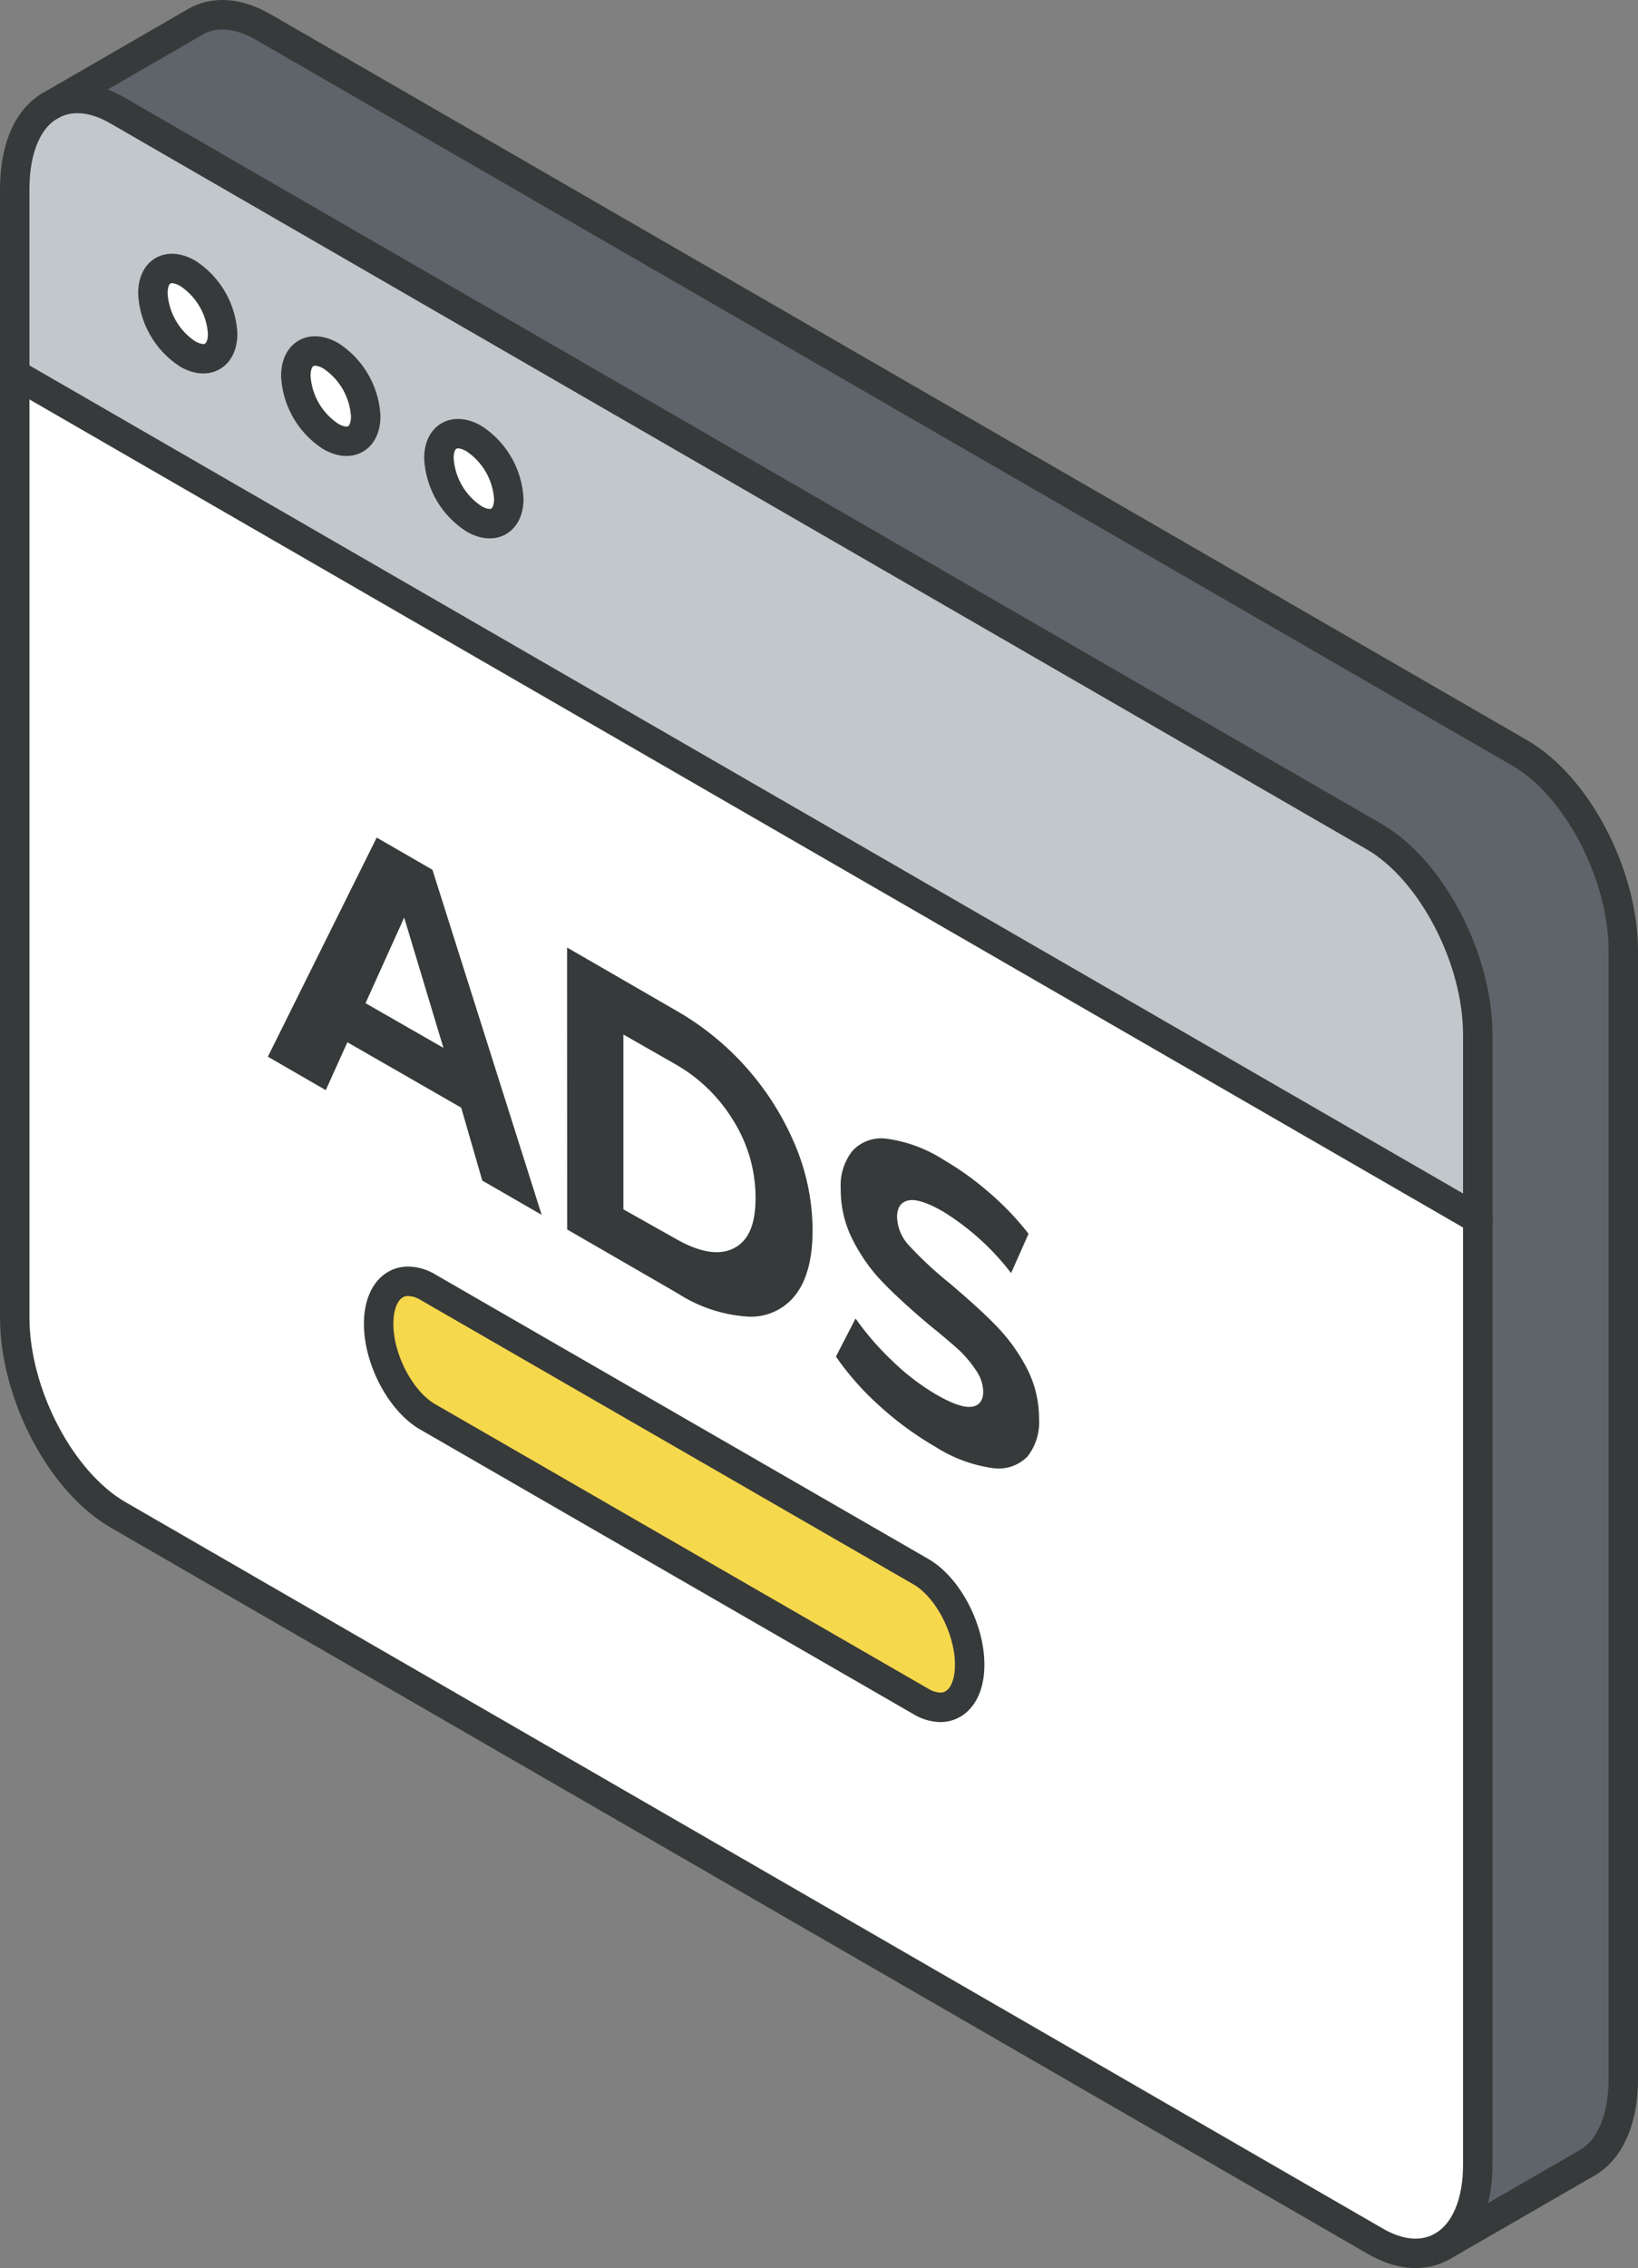
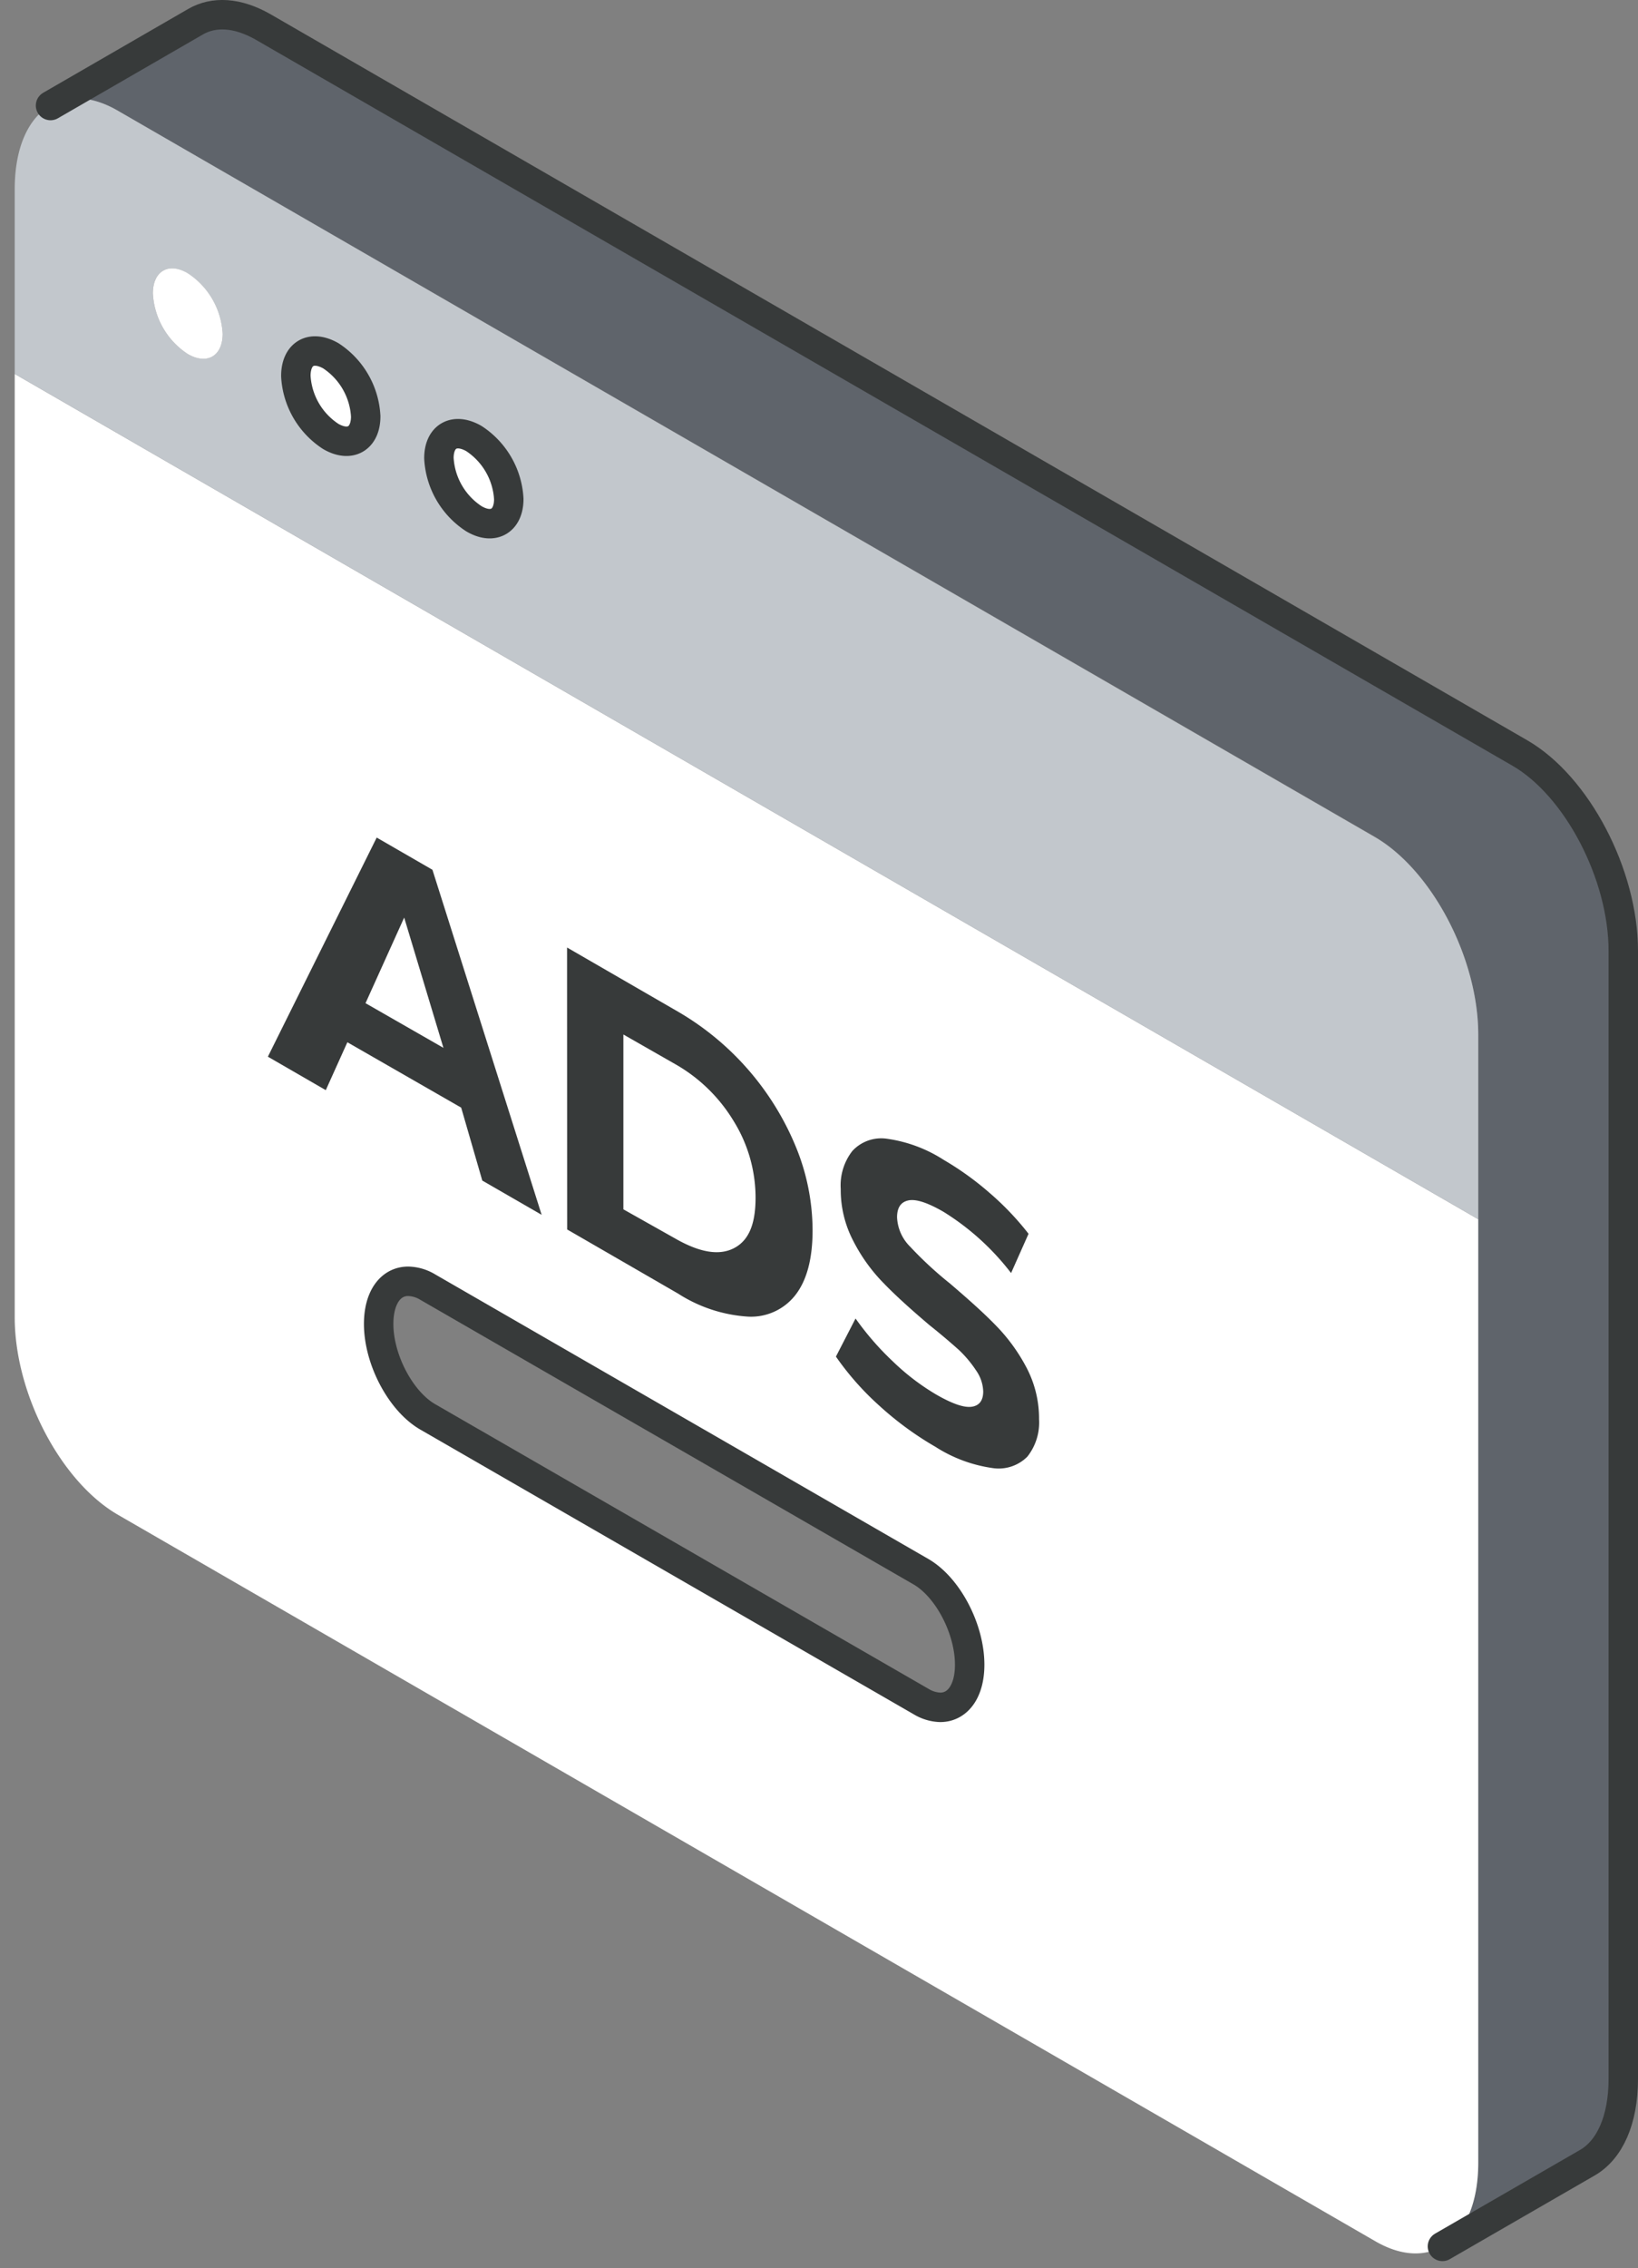
<svg xmlns="http://www.w3.org/2000/svg" viewBox="0 0 166.93 231.04">
  <rect x="0" y="0" width="166.93" height="231.04" fill="#808080" stroke="none" />
  <defs>
    <style>.cls-1{fill:#5f646b;}.cls-2{fill:#fff;}.cls-3{fill:#373a3a;}.cls-4{fill:#c2c7cc;}.cls-5{fill:#f6d84c;}.cls-6{fill:none;stroke:#373a3a;stroke-linecap:round;stroke-linejoin:round;stroke-width:3px;}</style>
  </defs>
  <g id="Layer_2" data-name="Layer 2">
    <g id="icons_design" data-name="icons design">
      <path class="cls-1" d="M165.43,96.85V211.76c0,4.25-1.41,7.24-3.65,8.54L147,228.83c2.24-1.28,3.65-4.28,3.65-8.53V105.39c0-7.77-4.73-16.79-10.55-20.16L12.05,11.3C9.41,9.78,7,9.68,5.15,10.75L19.93,2.21c1.85-1.07,4.26-1,6.91.55l128,73.94C160.71,80.06,165.43,89.08,165.43,96.85Z" />
      <path class="cls-2" d="M150.65,124.2v96.1c0,4.25-1.42,7.24-3.65,8.52-1.85,1.08-4.26,1-6.9-.55l-128-73.92C6.22,151,1.5,142,1.5,134.19V38.09ZM98.82,169.58c0-3.65-2.22-7.88-4.95-9.47l-50.28-29a4,4,0,0,0-2-.59c-1.76,0-3,1.63-3,4.34,0,3.65,2.22,7.89,5,9.47l50.28,29a4,4,0,0,0,2,.59C97.59,173.92,98.82,172.29,98.82,169.58Z" />
      <path class="cls-3" d="M47,112.83,35.4,106.17l-2.2,4.88-5.9-3.41L38.39,85.32l5.68,3.28L55.2,123.75l-6.05-3.49Zm-1.81-6.09-4-13.27-3.94,8.72Z" />
      <path class="cls-3" d="M57.79,96.52l11.3,6.53a28.45,28.45,0,0,1,12,13.73,22.5,22.5,0,0,1,1.72,8.55q0,4.3-1.72,6.55a5.73,5.73,0,0,1-4.83,2.24,14.9,14.9,0,0,1-7.16-2.35l-11.3-6.53Zm11,29.63c2.49,1.43,4.48,1.78,6,1S77,124.7,77,122a14.82,14.82,0,0,0-2.22-7.78,16.44,16.44,0,0,0-6-5.84l-5.25-3v17.81Z" />
      <path class="cls-3" d="M89.61,143.19a28.75,28.75,0,0,1-4.42-5l2-3.88a28.93,28.93,0,0,0,3.8,4.37,23.53,23.53,0,0,0,4.41,3.37c1.63.94,2.84,1.36,3.62,1.25s1.18-.63,1.18-1.56a3.92,3.92,0,0,0-.7-2.1,12,12,0,0,0-1.77-2.12C97,136.87,96,136,94.74,135c-1.9-1.61-3.44-3-4.65-4.25a17.43,17.43,0,0,1-3.11-4.3,11.22,11.22,0,0,1-1.3-5.34,5.69,5.69,0,0,1,1.18-3.86A4,4,0,0,1,90.39,116a14.32,14.32,0,0,1,5.78,2.15,30.41,30.41,0,0,1,4.65,3.34,28.92,28.92,0,0,1,4,4.19l-1.78,4a25.8,25.8,0,0,0-6.89-6.24c-1.61-.93-2.8-1.32-3.57-1.16s-1.16.73-1.16,1.72a4.48,4.48,0,0,0,1.34,3,38.22,38.22,0,0,0,4.07,3.76c1.89,1.62,3.44,3,4.65,4.25a18.26,18.26,0,0,1,3.11,4.26,11.15,11.15,0,0,1,1.3,5.3,5.59,5.59,0,0,1-1.19,3.81,4.12,4.12,0,0,1-3.58,1.16,14.55,14.55,0,0,1-5.79-2.16A32.8,32.8,0,0,1,89.61,143.19Z" />
      <path class="cls-4" d="M150.65,105.39V124.2L1.5,38.09V19.28C1.5,15,2.91,12,5.15,10.75c1.85-1.07,4.26-1,6.9.55l128,73.93C145.92,88.6,150.65,97.62,150.65,105.39ZM51.85,50.83a7.87,7.87,0,0,0-3.56-6.16c-2-1.14-3.56-.22-3.56,2a7.86,7.86,0,0,0,3.56,6.17C50.25,54,51.85,53.09,51.85,50.83ZM37.27,42.41a7.87,7.87,0,0,0-3.56-6.17c-2-1.13-3.56-.21-3.56,2.06a7.84,7.84,0,0,0,3.56,6.16C35.68,45.6,37.27,44.68,37.27,42.41ZM22.69,34a7.86,7.86,0,0,0-3.56-6.16c-2-1.14-3.55-.22-3.55,2.05a7.87,7.87,0,0,0,3.55,6.17C21.1,37.19,22.69,36.26,22.69,34Z" />
-       <path class="cls-5" d="M93.87,160.11c2.73,1.59,4.95,5.82,4.95,9.47,0,2.71-1.23,4.34-3,4.34a4,4,0,0,1-2-.59l-50.28-29c-2.74-1.58-5-5.82-5-9.47,0-2.71,1.23-4.34,3-4.34a4,4,0,0,1,2,.59Z" />
      <path class="cls-2" d="M48.29,44.67a7.87,7.87,0,0,1,3.56,6.16c0,2.26-1.6,3.19-3.56,2.05a7.86,7.86,0,0,1-3.56-6.17C44.73,44.45,46.32,43.53,48.29,44.67Z" />
      <path class="cls-2" d="M33.71,36.24a7.87,7.87,0,0,1,3.56,6.17c0,2.27-1.59,3.19-3.56,2.05a7.84,7.84,0,0,1-3.56-6.16C30.15,36,31.74,35.11,33.71,36.24Z" />
      <path class="cls-2" d="M19.13,27.83A7.86,7.86,0,0,1,22.69,34c0,2.27-1.59,3.2-3.56,2.06a7.87,7.87,0,0,1-3.55-6.17C15.58,27.61,17.17,26.69,19.13,27.83Z" />
-       <path class="cls-6" d="M147,228.82c-1.85,1.07-4.26,1-6.9-.55l-128-73.92C6.22,151,1.5,142,1.5,134.19V19.28C1.5,15,2.91,12,5.15,10.75c1.85-1.07,4.26-1,6.9.55l128,73.93c5.82,3.37,10.55,12.39,10.55,20.16V220.3C150.65,224.55,149.23,227.53,147,228.82Z" />
-       <line class="cls-6" x1="1.5" y1="38.09" x2="150.65" y2="124.2" />
      <path class="cls-6" d="M93.87,173.33l-50.28-29c-2.74-1.58-5-5.82-5-9.47,0-2.71,1.23-4.34,3-4.34a4,4,0,0,1,2,.59l50.28,29c2.73,1.59,4.95,5.82,4.95,9.47,0,2.71-1.23,4.34-3,4.34A4,4,0,0,1,93.87,173.33Z" />
-       <path class="cls-6" d="M22.69,34a7.86,7.86,0,0,0-3.56-6.16c-2-1.14-3.55-.22-3.55,2.05a7.87,7.87,0,0,0,3.55,6.17C21.1,37.19,22.69,36.26,22.69,34Z" />
      <path class="cls-6" d="M37.27,42.41a7.87,7.87,0,0,0-3.56-6.17c-2-1.13-3.56-.21-3.56,2.06a7.84,7.84,0,0,0,3.56,6.16C35.68,45.6,37.27,44.68,37.27,42.41Z" />
      <path class="cls-6" d="M51.85,50.83a7.87,7.87,0,0,0-3.56-6.16c-2-1.14-3.56-.22-3.56,2a7.86,7.86,0,0,0,3.56,6.17C50.25,54,51.85,53.09,51.85,50.83Z" />
      <path class="cls-6" d="M147,228.83l14.78-8.53c2.24-1.3,3.65-4.29,3.65-8.54V96.85c0-7.77-4.72-16.79-10.55-20.15L26.84,2.76c-2.65-1.52-5.06-1.62-6.91-.55L5.15,10.75" />
    </g>
  </g>
</svg>